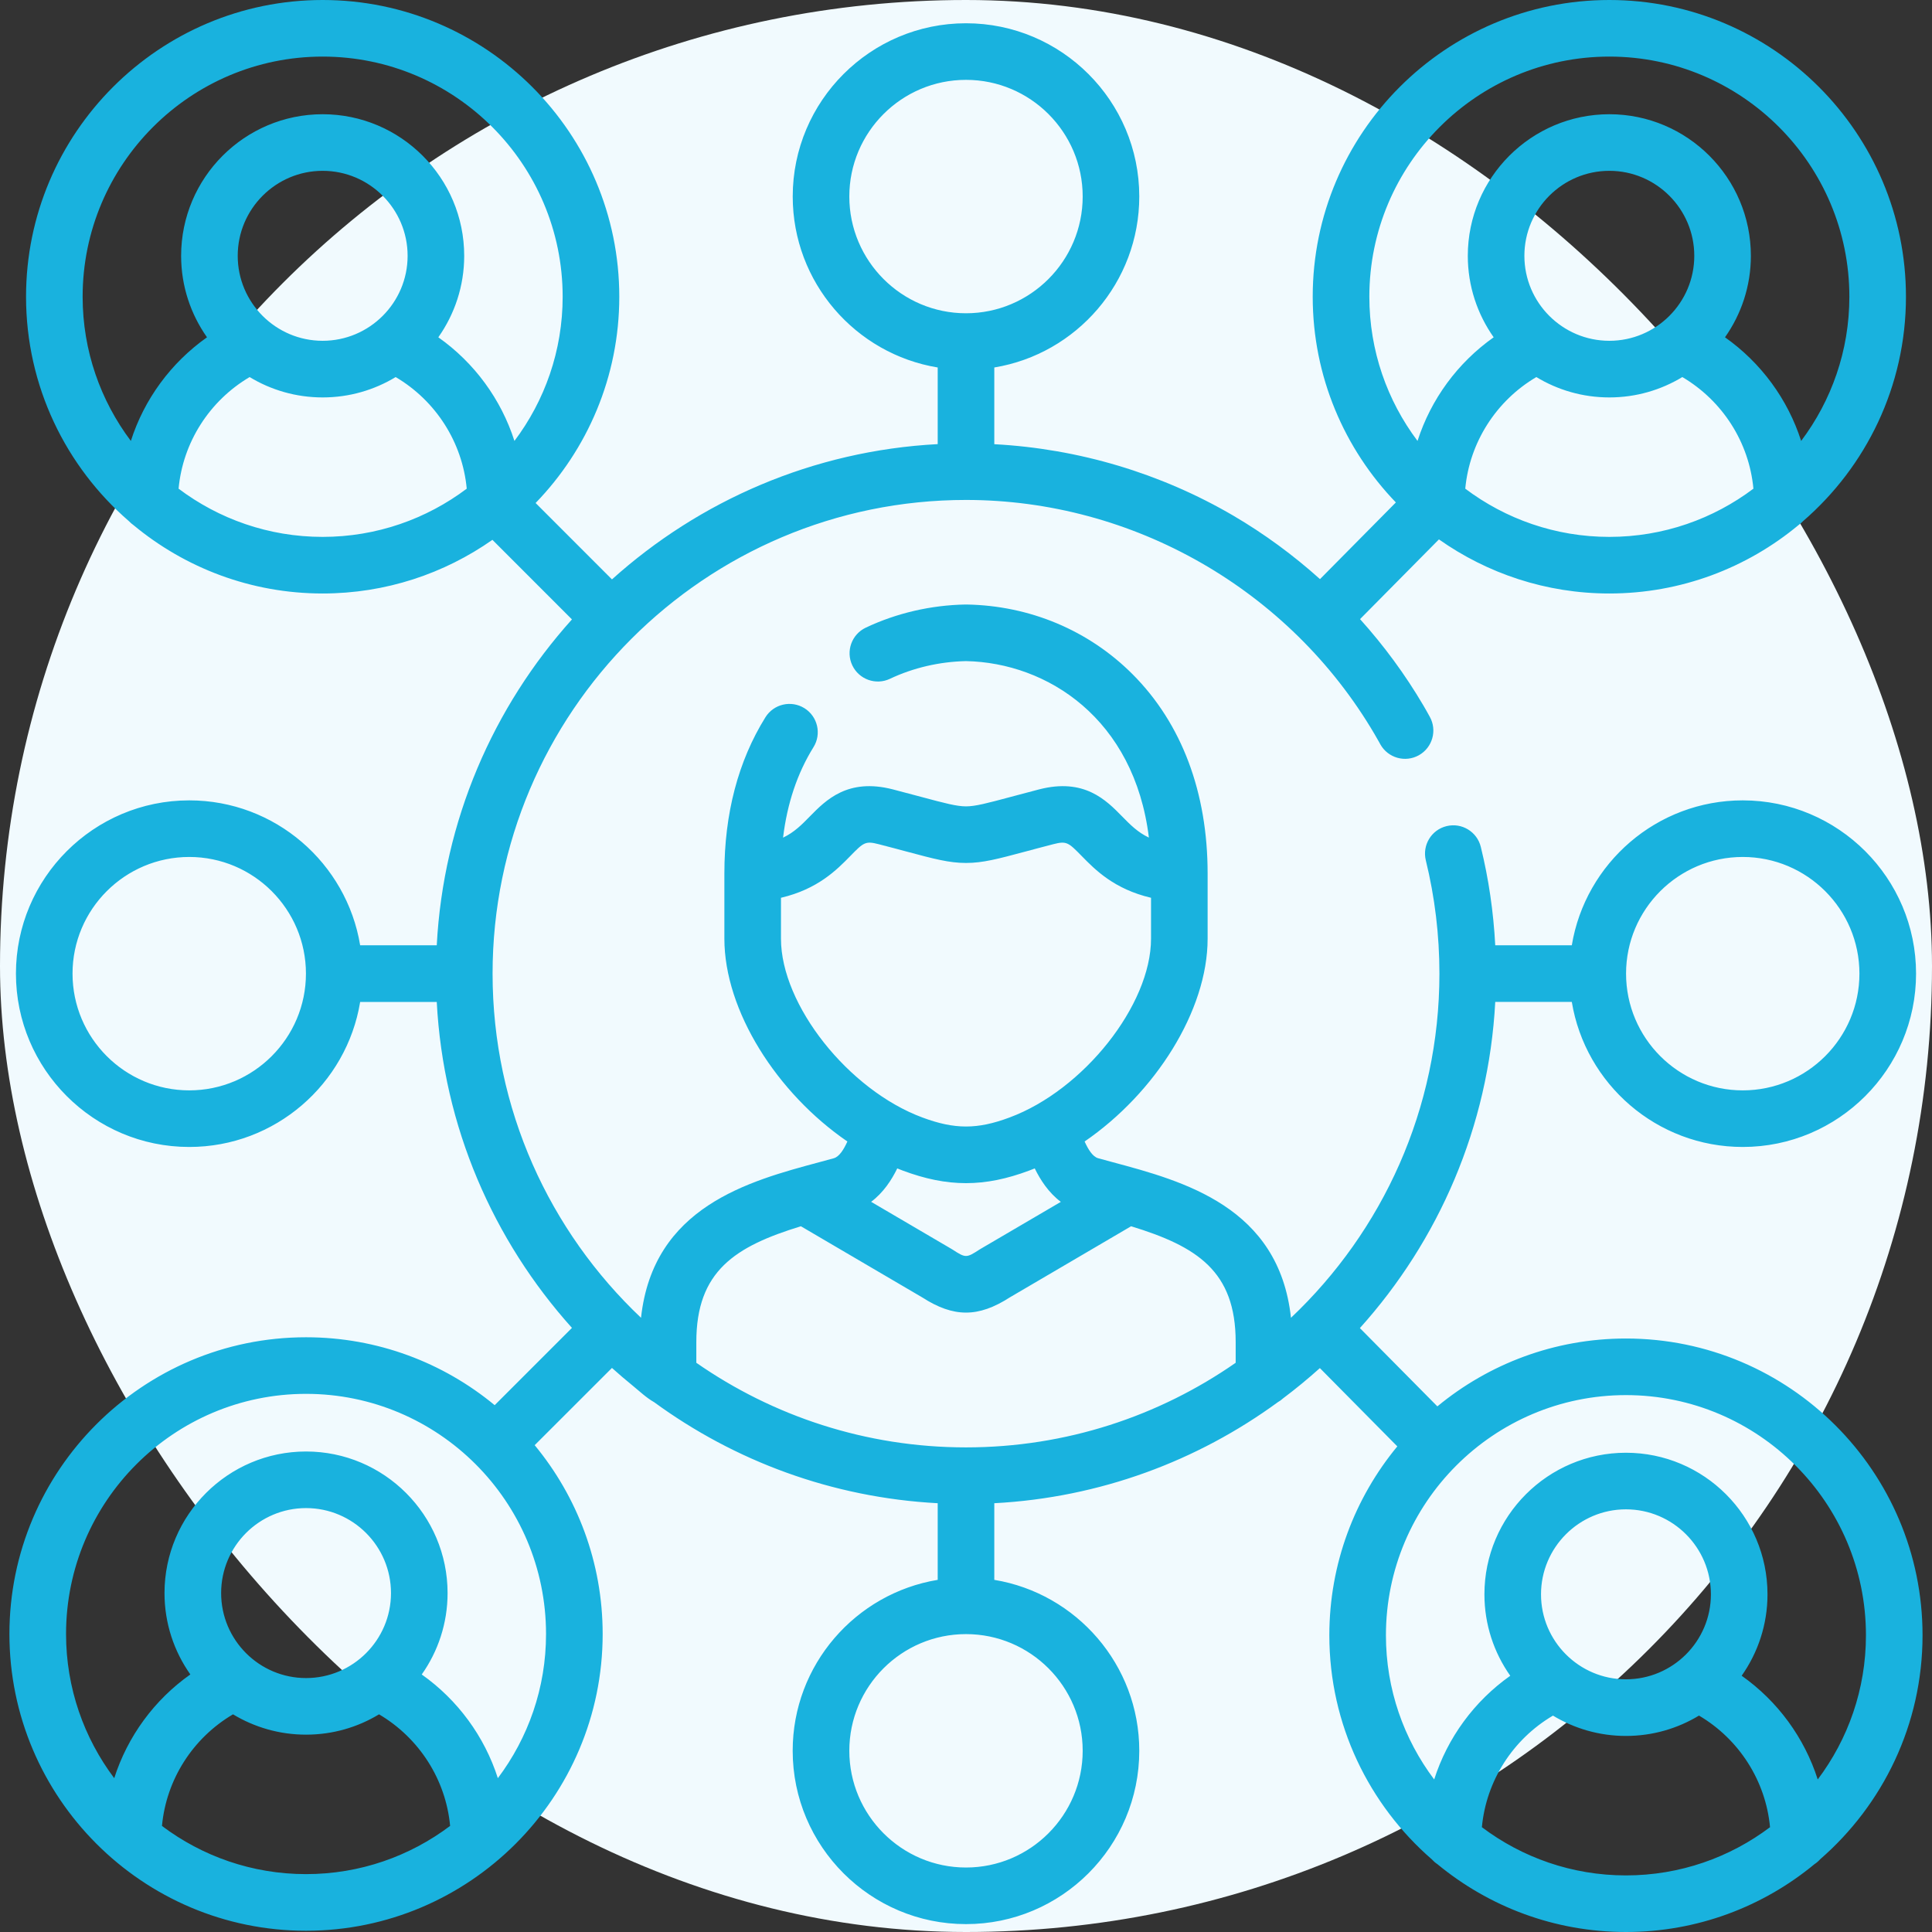
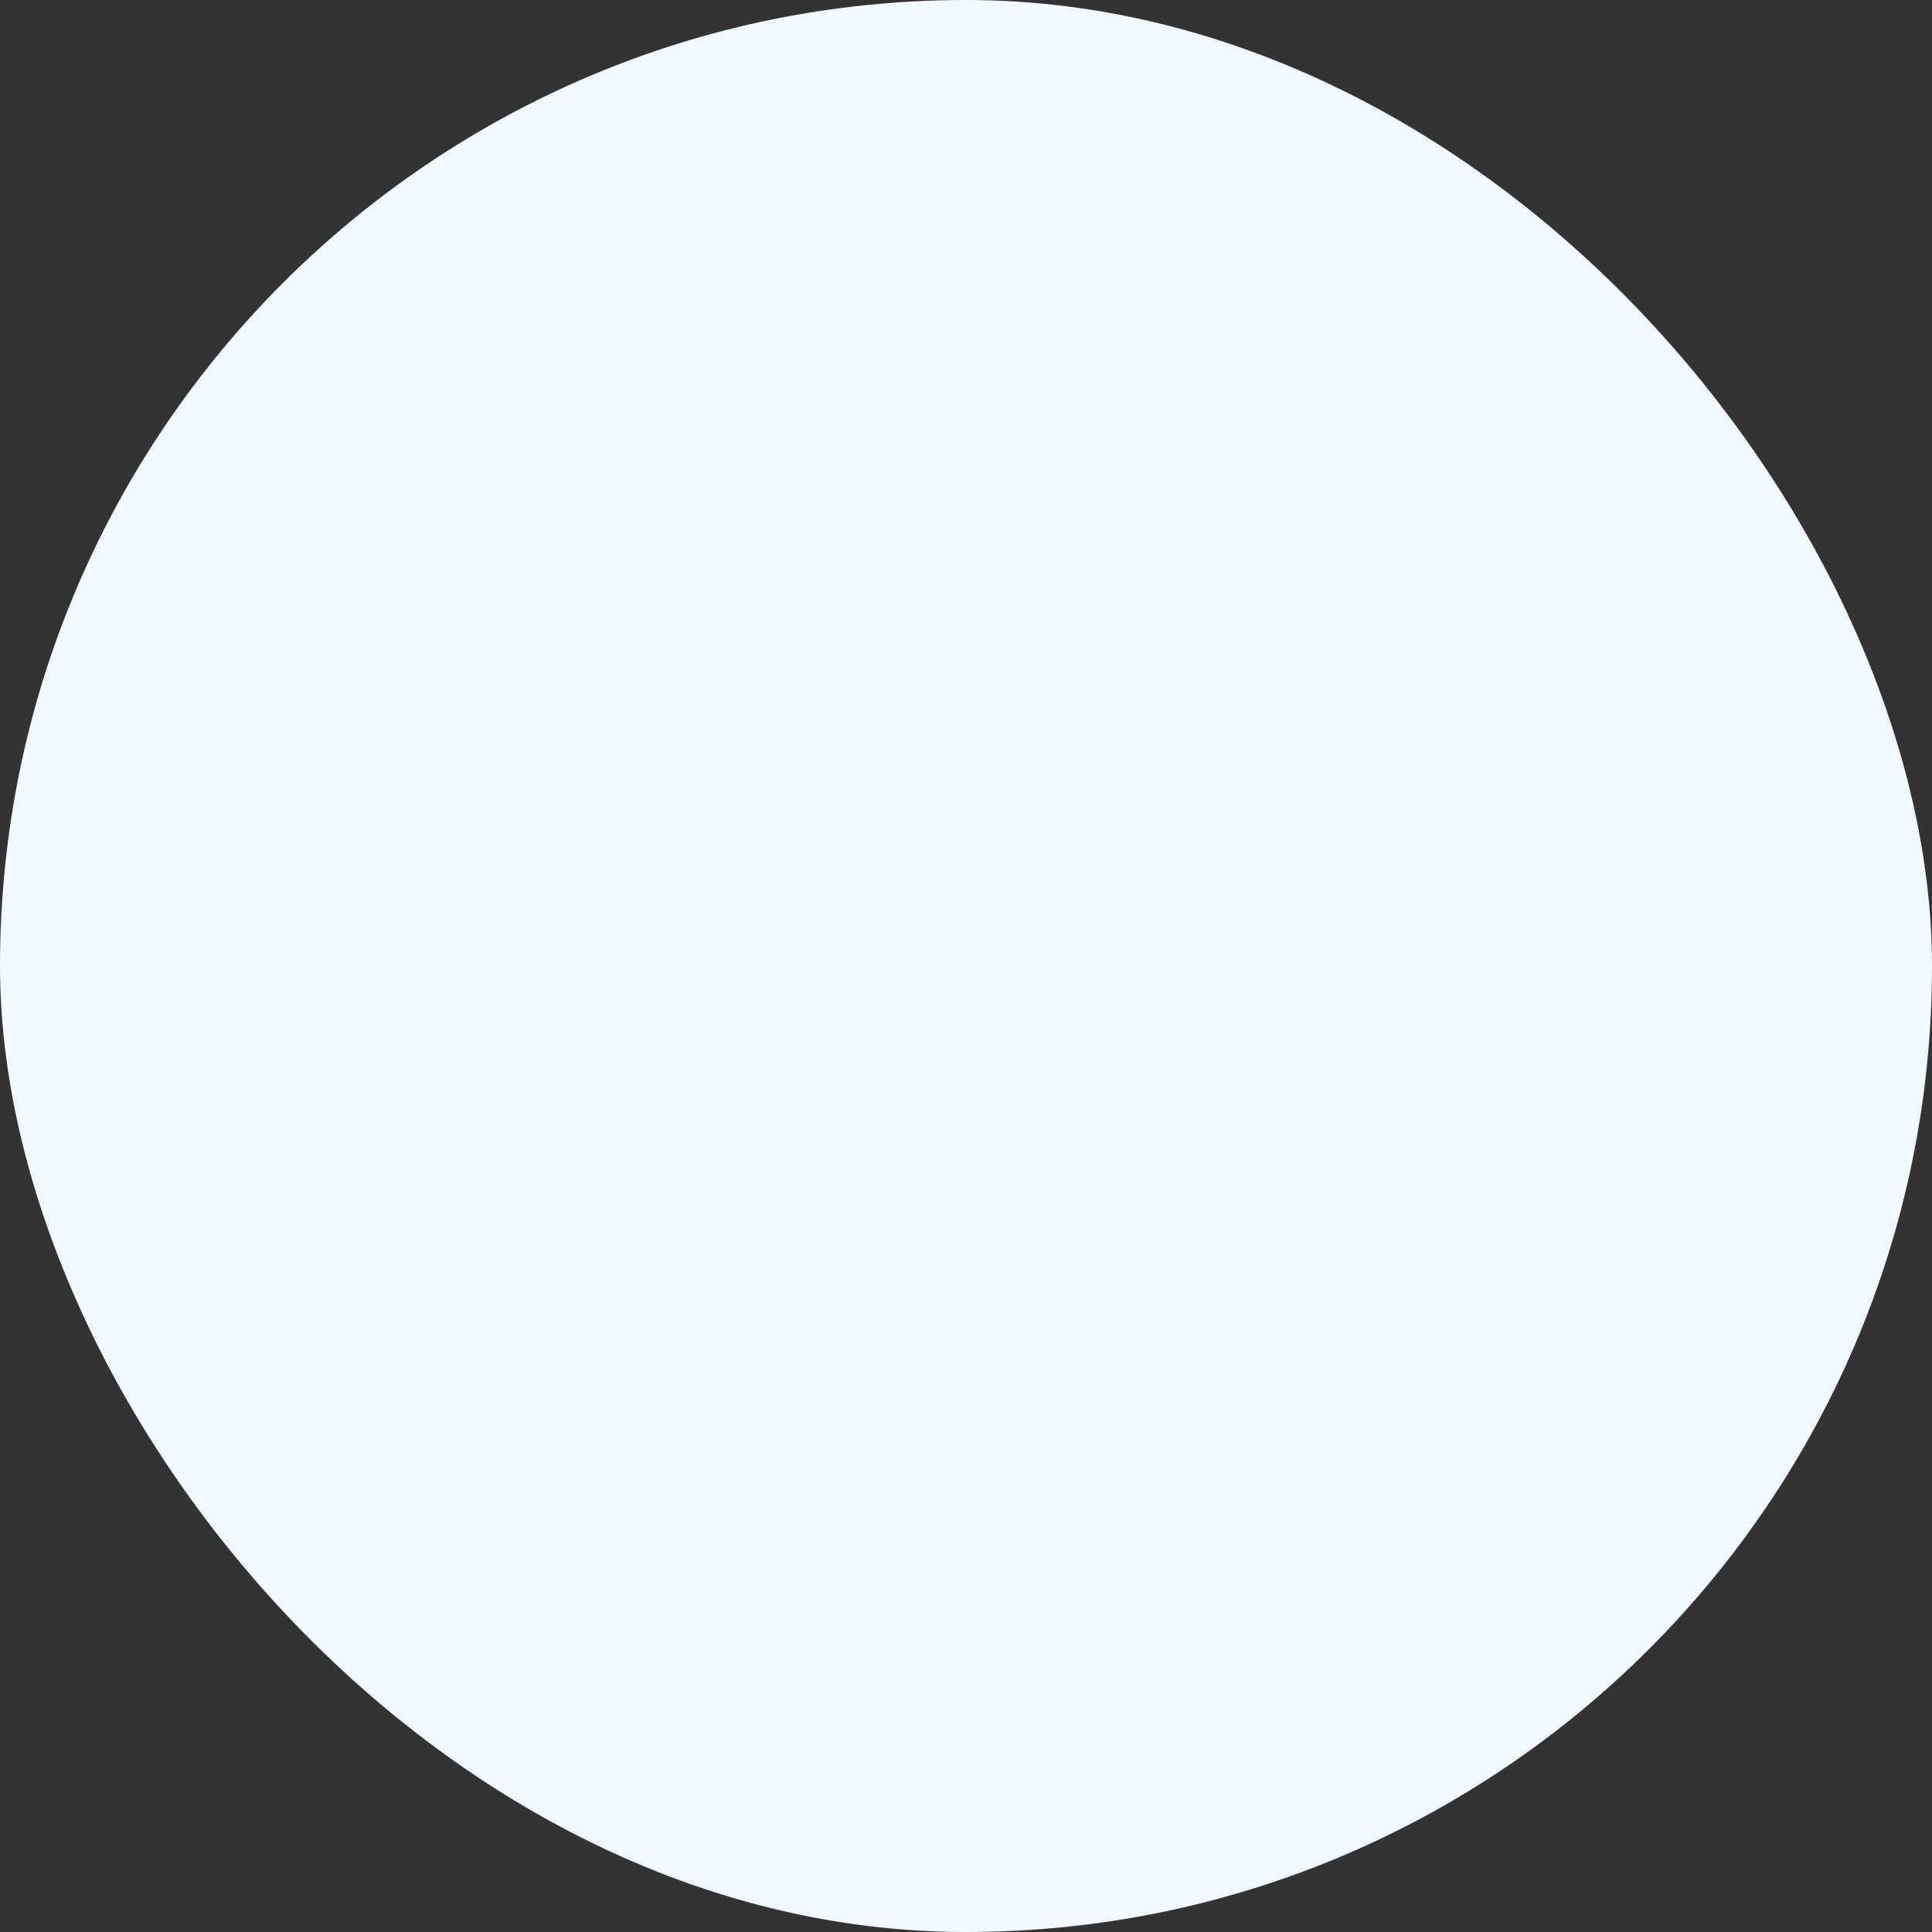
<svg xmlns="http://www.w3.org/2000/svg" width="48" height="48" viewBox="0 0 48 48" fill="none">
  <rect x="0" y="0" width="48" height="48" fill="#333333" stroke="none" />
  <rect width="48" height="48" rx="24" fill="#F1FAFE" />
  <g clip-path="url(#clip0_9_2488)">
    <path d="M40.396 33.255C38.618 33.255 36.986 33.888 35.711 34.941L33.786 32.996C35.741 30.823 36.984 27.999 37.149 24.892H39.051C39.388 26.934 41.164 28.496 43.298 28.496C45.672 28.496 47.604 26.564 47.604 24.189C47.604 21.816 45.672 19.885 43.298 19.885C41.164 19.885 39.388 21.446 39.051 23.486H37.149C37.105 22.657 36.986 21.836 36.79 21.04C36.697 20.663 36.316 20.432 35.939 20.525C35.562 20.617 35.332 20.998 35.424 21.375C35.648 22.287 35.762 23.233 35.762 24.189C35.762 27.554 34.344 30.593 32.074 32.74C31.775 29.982 29.401 29.345 27.636 28.872C27.519 28.84 27.402 28.809 27.284 28.776C27.146 28.739 27.034 28.553 26.947 28.36C28.7 27.158 30.003 25.11 30.003 23.322V21.701C30.003 19.687 29.36 17.977 28.142 16.755C27.053 15.662 25.586 15.045 24.012 15.019C24.004 15.019 23.996 15.019 23.988 15.019C23.129 15.034 22.272 15.233 21.51 15.594C21.159 15.76 21.009 16.179 21.175 16.53C21.342 16.881 21.761 17.031 22.112 16.864C22.691 16.59 23.344 16.439 24 16.425C26.023 16.465 28.182 17.857 28.544 20.81C28.264 20.677 28.08 20.489 27.879 20.284C27.482 19.879 26.938 19.323 25.817 19.612C25.543 19.683 25.309 19.745 25.107 19.8C24.524 19.956 24.232 20.034 24 20.034C23.768 20.034 23.475 19.956 22.893 19.8C22.691 19.745 22.457 19.683 22.182 19.612C21.062 19.323 20.518 19.879 20.12 20.284C19.92 20.489 19.735 20.677 19.455 20.811C19.557 19.961 19.81 19.208 20.211 18.563C20.416 18.234 20.315 17.8 19.986 17.595C19.656 17.39 19.223 17.49 19.017 17.82C18.34 18.908 17.997 20.213 17.997 21.701V23.322C17.997 25.11 19.3 27.159 21.053 28.36C20.966 28.553 20.853 28.74 20.713 28.777C20.598 28.809 20.481 28.84 20.364 28.872C18.599 29.345 16.225 29.982 15.926 32.74C13.656 30.593 12.238 27.554 12.238 24.189C12.238 17.701 17.514 12.421 24 12.421C28.154 12.421 32.043 14.651 34.15 18.239C34.152 18.242 34.154 18.245 34.155 18.248C34.192 18.309 34.227 18.372 34.263 18.436L34.294 18.493C34.484 18.832 34.912 18.953 35.251 18.764C35.59 18.574 35.711 18.146 35.522 17.807L35.492 17.753C35.449 17.676 35.406 17.598 35.361 17.523C34.91 16.756 34.382 16.04 33.79 15.382L35.75 13.401C36.949 14.246 38.409 14.745 39.984 14.745C41.768 14.745 43.407 14.106 44.683 13.046C44.724 13.018 44.762 12.985 44.795 12.949C46.36 11.596 47.353 9.599 47.353 7.372C47.353 3.307 44.047 0 39.984 0C35.92 0 32.614 3.307 32.614 7.372C32.614 9.355 33.403 11.157 34.68 12.483L32.795 14.388C32.133 13.793 31.412 13.263 30.641 12.811C28.835 11.755 26.796 11.148 24.703 11.036V9.13C26.744 8.794 28.305 7.017 28.305 4.882C28.305 2.509 26.374 0.578 24 0.578C21.626 0.578 19.695 2.509 19.695 4.882C19.695 7.017 21.256 8.794 23.297 9.13V11.034C20.195 11.198 17.375 12.442 15.204 14.395L13.307 12.497C14.592 11.169 15.386 9.362 15.386 7.372C15.386 3.307 12.08 0 8.016 0C3.953 0 0.647 3.307 0.647 7.372C0.647 9.599 1.64 11.596 3.204 12.949C3.238 12.985 3.276 13.018 3.316 13.046C4.593 14.106 6.231 14.745 8.016 14.745C9.584 14.745 11.038 14.251 12.234 13.412L14.21 15.389C12.257 17.561 11.015 20.383 10.851 23.486H8.948C8.612 21.446 6.836 19.885 4.702 19.885C2.328 19.885 0.396 21.816 0.396 24.189C0.396 26.564 2.328 28.496 4.702 28.496C6.836 28.496 8.612 26.934 8.948 24.893H10.851C11.014 27.997 12.258 30.819 14.21 32.991L12.29 34.911C11.015 33.857 9.382 33.224 7.603 33.224C3.54 33.224 0.234 36.531 0.234 40.596C0.234 44.661 3.54 47.969 7.603 47.969C11.667 47.969 14.973 44.661 14.973 40.596C14.973 38.816 14.338 37.181 13.284 35.905L15.204 33.986C15.373 34.138 15.546 34.286 15.722 34.429C15.89 34.566 16.063 34.731 16.252 34.837C18.25 36.297 20.673 37.208 23.297 37.347V39.251C21.256 39.588 19.694 41.363 19.694 43.497C19.694 45.872 21.626 47.804 24 47.804C26.374 47.804 28.305 45.872 28.305 43.497C28.305 41.363 26.743 39.588 24.703 39.251V37.347C27.327 37.208 29.749 36.297 31.747 34.837C31.795 34.81 31.839 34.778 31.879 34.741C32.195 34.504 32.499 34.253 32.792 33.99L34.716 35.935C33.662 37.211 33.027 38.846 33.027 40.628C33.027 42.849 34.015 44.842 35.573 46.195C35.614 46.24 35.659 46.28 35.71 46.313C36.985 47.367 38.618 48 40.396 48C42.174 48 43.808 47.367 45.082 46.313C45.133 46.28 45.179 46.24 45.219 46.195C46.777 44.842 47.765 42.849 47.765 40.628C47.766 36.562 44.46 33.255 40.396 33.255ZM43.298 21.291C44.897 21.291 46.197 22.591 46.197 24.189C46.197 25.789 44.897 27.09 43.298 27.09C41.7 27.09 40.399 25.789 40.399 24.189C40.399 22.591 41.7 21.291 43.298 21.291ZM39.984 13.339C38.642 13.339 37.402 12.892 36.404 12.141C36.511 10.991 37.171 9.957 38.17 9.368C38.7 9.689 39.32 9.874 39.984 9.874C40.647 9.874 41.267 9.689 41.797 9.368C42.796 9.957 43.457 10.991 43.563 12.141C42.566 12.892 41.326 13.339 39.984 13.339ZM37.873 6.356C37.873 5.192 38.82 4.244 39.984 4.244C41.147 4.244 42.094 5.192 42.094 6.356C42.094 7.52 41.147 8.467 39.984 8.467C38.82 8.467 37.873 7.52 37.873 6.356ZM34.021 7.372C34.021 4.083 36.696 1.406 39.984 1.406C43.272 1.406 45.947 4.083 45.947 7.372C45.947 8.716 45.5 9.956 44.749 10.955C44.418 9.921 43.754 9.013 42.857 8.38C43.261 7.807 43.5 7.109 43.5 6.356C43.5 4.416 41.922 2.838 39.984 2.838C38.045 2.838 36.467 4.416 36.467 6.356C36.467 7.109 36.706 7.807 37.11 8.38C36.213 9.013 35.55 9.921 35.218 10.955C34.467 9.956 34.021 8.716 34.021 7.372ZM21.101 4.882C21.101 3.284 22.401 1.984 24 1.984C25.599 1.984 26.899 3.284 26.899 4.882C26.899 6.481 25.599 7.783 24 7.783C22.401 7.783 21.101 6.481 21.101 4.882ZM8.016 13.339C6.674 13.339 5.434 12.892 4.437 12.141C4.543 10.991 5.204 9.957 6.202 9.368C6.732 9.689 7.353 9.874 8.016 9.874C8.68 9.874 9.3 9.689 9.83 9.368C10.829 9.957 11.489 10.991 11.596 12.141C10.598 12.892 9.358 13.339 8.016 13.339ZM5.906 6.356C5.906 5.192 6.853 4.244 8.016 4.244C9.18 4.244 10.127 5.192 10.127 6.356C10.127 7.52 9.18 8.467 8.016 8.467C6.853 8.467 5.906 7.52 5.906 6.356ZM10.89 8.38C11.294 7.807 11.533 7.109 11.533 6.356C11.533 4.416 9.955 2.838 8.016 2.838C6.077 2.838 4.5 4.416 4.5 6.356C4.5 7.109 4.739 7.807 5.143 8.38C4.246 9.013 3.582 9.921 3.251 10.955C2.5 9.956 2.053 8.716 2.053 7.372C2.053 4.083 4.728 1.406 8.016 1.406C11.304 1.406 13.979 4.083 13.979 7.372C13.979 8.716 13.533 9.956 12.781 10.955C12.45 9.921 11.787 9.013 10.89 8.38ZM4.702 27.09C3.103 27.09 1.802 25.789 1.802 24.189C1.802 22.591 3.103 21.291 4.702 21.291C6.3 21.291 7.601 22.591 7.601 24.189C7.601 25.789 6.3 27.09 4.702 27.09ZM7.604 46.562C6.261 46.562 5.022 46.116 4.024 45.365C4.13 44.214 4.79 43.18 5.789 42.592C6.319 42.912 6.94 43.097 7.604 43.097C8.267 43.097 8.887 42.913 9.417 42.592C10.416 43.181 11.077 44.215 11.183 45.364C10.185 46.116 8.946 46.562 7.604 46.562ZM5.494 39.58C5.494 38.415 6.44 37.468 7.604 37.468C8.767 37.468 9.714 38.415 9.714 39.58C9.714 40.744 8.767 41.691 7.604 41.691C6.44 41.691 5.494 40.744 5.494 39.58ZM12.369 44.178C12.038 43.145 11.375 42.236 10.478 41.602C10.882 41.03 11.12 40.332 11.12 39.58C11.12 37.64 9.543 36.062 7.604 36.062C5.665 36.062 4.087 37.64 4.087 39.58C4.087 40.332 4.325 41.029 4.729 41.601C3.831 42.234 3.169 43.144 2.838 44.178C2.087 43.18 1.641 41.939 1.641 40.596C1.641 37.306 4.316 34.63 7.604 34.63C10.892 34.63 13.566 37.306 13.566 40.596C13.567 41.939 13.12 43.18 12.369 44.178ZM19.403 23.322V22.305C20.317 22.091 20.792 21.609 21.125 21.268C21.455 20.931 21.498 20.888 21.831 20.974C22.101 21.043 22.331 21.105 22.529 21.158C23.209 21.34 23.583 21.44 24 21.44C24.417 21.44 24.791 21.34 25.471 21.158C25.669 21.105 25.899 21.043 26.168 20.974C26.502 20.888 26.544 20.931 26.875 21.268C27.208 21.609 27.683 22.091 28.597 22.305V23.322C28.597 24.965 26.922 27.082 25.081 27.764C24.282 28.063 23.717 28.062 22.917 27.764C21.078 27.082 19.403 24.965 19.403 23.322ZM26.356 29.86L24.363 31.028C24.353 31.034 24.344 31.039 24.335 31.045C24.009 31.257 23.991 31.257 23.665 31.045C23.656 31.039 23.647 31.034 23.637 31.028L21.643 29.859C21.95 29.628 22.153 29.314 22.292 29.029C22.337 29.047 22.382 29.065 22.427 29.082C22.986 29.291 23.493 29.395 24 29.395C24.507 29.395 25.014 29.291 25.571 29.082C25.617 29.065 25.662 29.047 25.708 29.029C25.847 29.314 26.05 29.629 26.356 29.86ZM26.899 43.497C26.899 45.096 25.599 46.398 24 46.398C22.401 46.398 21.101 45.096 21.101 43.497C21.101 41.899 22.401 40.599 24 40.599C25.599 40.599 26.899 41.899 26.899 43.497ZM30.7 33.858C28.797 35.182 26.488 35.96 24 35.96C21.512 35.96 19.203 35.182 17.3 33.858V33.342C17.3 31.578 18.264 30.967 19.898 30.466L22.913 32.234C23.303 32.485 23.652 32.611 24 32.611C24.348 32.611 24.697 32.485 25.087 32.234L28.102 30.466C29.736 30.967 30.7 31.578 30.7 33.342V33.858ZM40.396 46.594C39.054 46.594 37.815 46.148 36.817 45.396C36.924 44.246 37.584 43.212 38.583 42.624C39.113 42.944 39.733 43.129 40.396 43.129C41.06 43.129 41.681 42.944 42.211 42.623C43.209 43.211 43.869 44.245 43.976 45.396C42.978 46.148 41.738 46.594 40.396 46.594ZM38.286 39.611C38.286 38.447 39.233 37.499 40.396 37.499C41.56 37.499 42.507 38.447 42.507 39.611C42.507 40.775 41.56 41.722 40.396 41.722C39.233 41.722 38.286 40.775 38.286 39.611ZM45.161 44.21C44.83 43.175 44.168 42.266 43.271 41.633C43.675 41.06 43.913 40.363 43.913 39.611C43.913 37.671 42.335 36.093 40.396 36.093C38.457 36.093 36.88 37.671 36.88 39.611C36.88 40.364 37.118 41.061 37.522 41.634C36.625 42.267 35.963 43.176 35.632 44.21C34.88 43.212 34.433 41.971 34.433 40.628C34.433 37.338 37.108 34.661 40.396 34.661C43.684 34.661 46.359 37.338 46.359 40.628C46.359 41.971 45.913 43.212 45.161 44.21Z" fill="#19B2DE" />
  </g>
  <defs>
    <clipPath id="clip0_9_2488">
-       <rect width="48" height="48" fill="white" />
-     </clipPath>
+       </clipPath>
  </defs>
</svg>